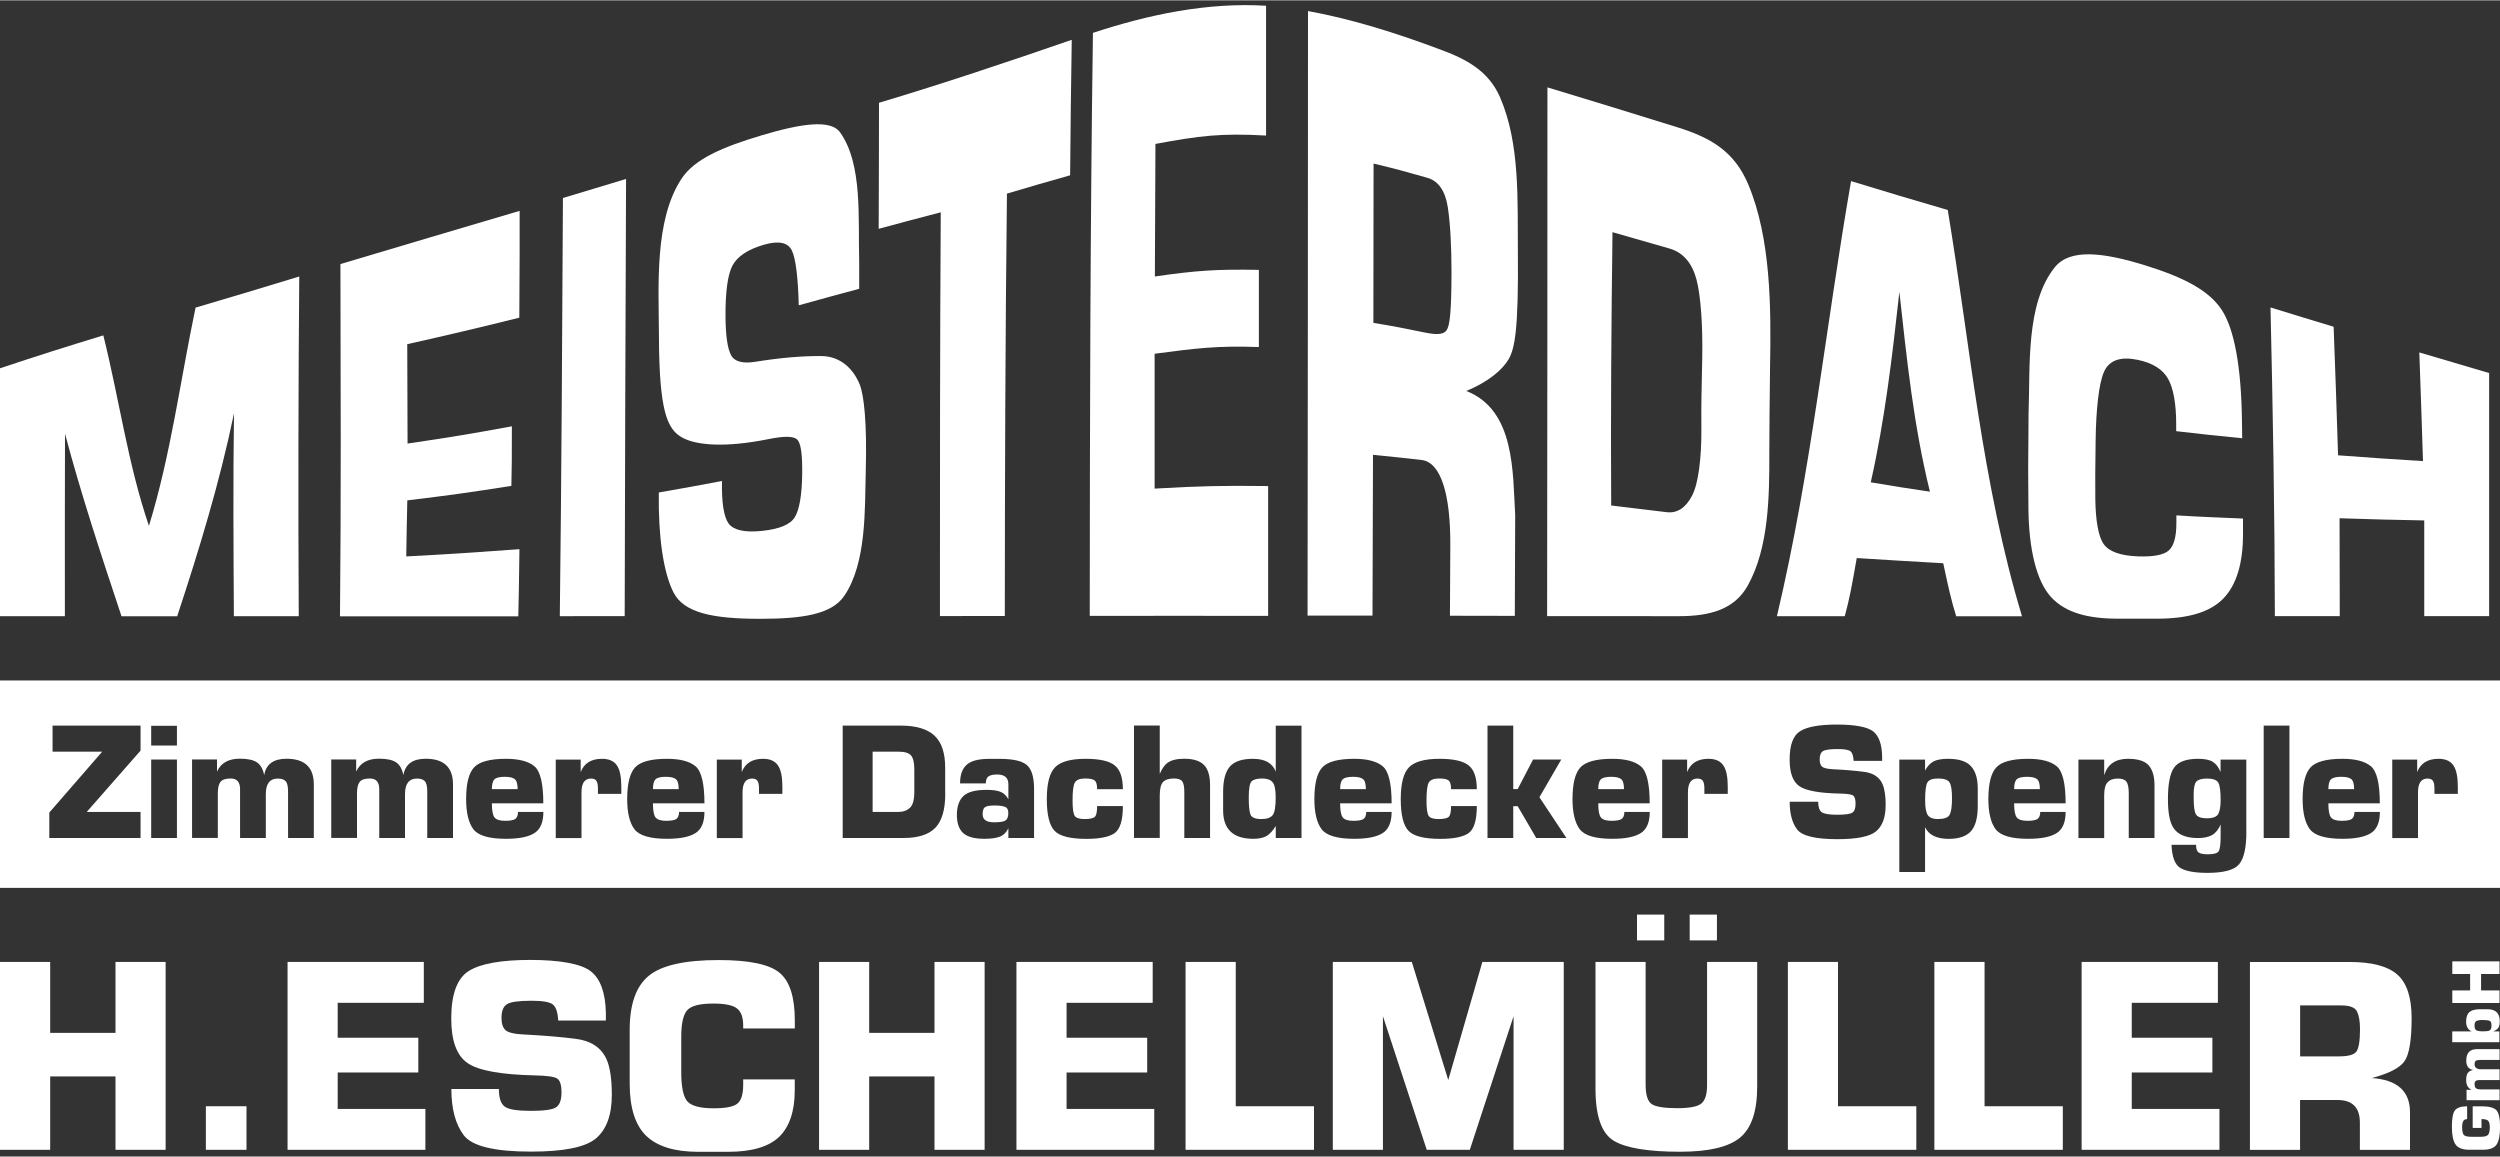
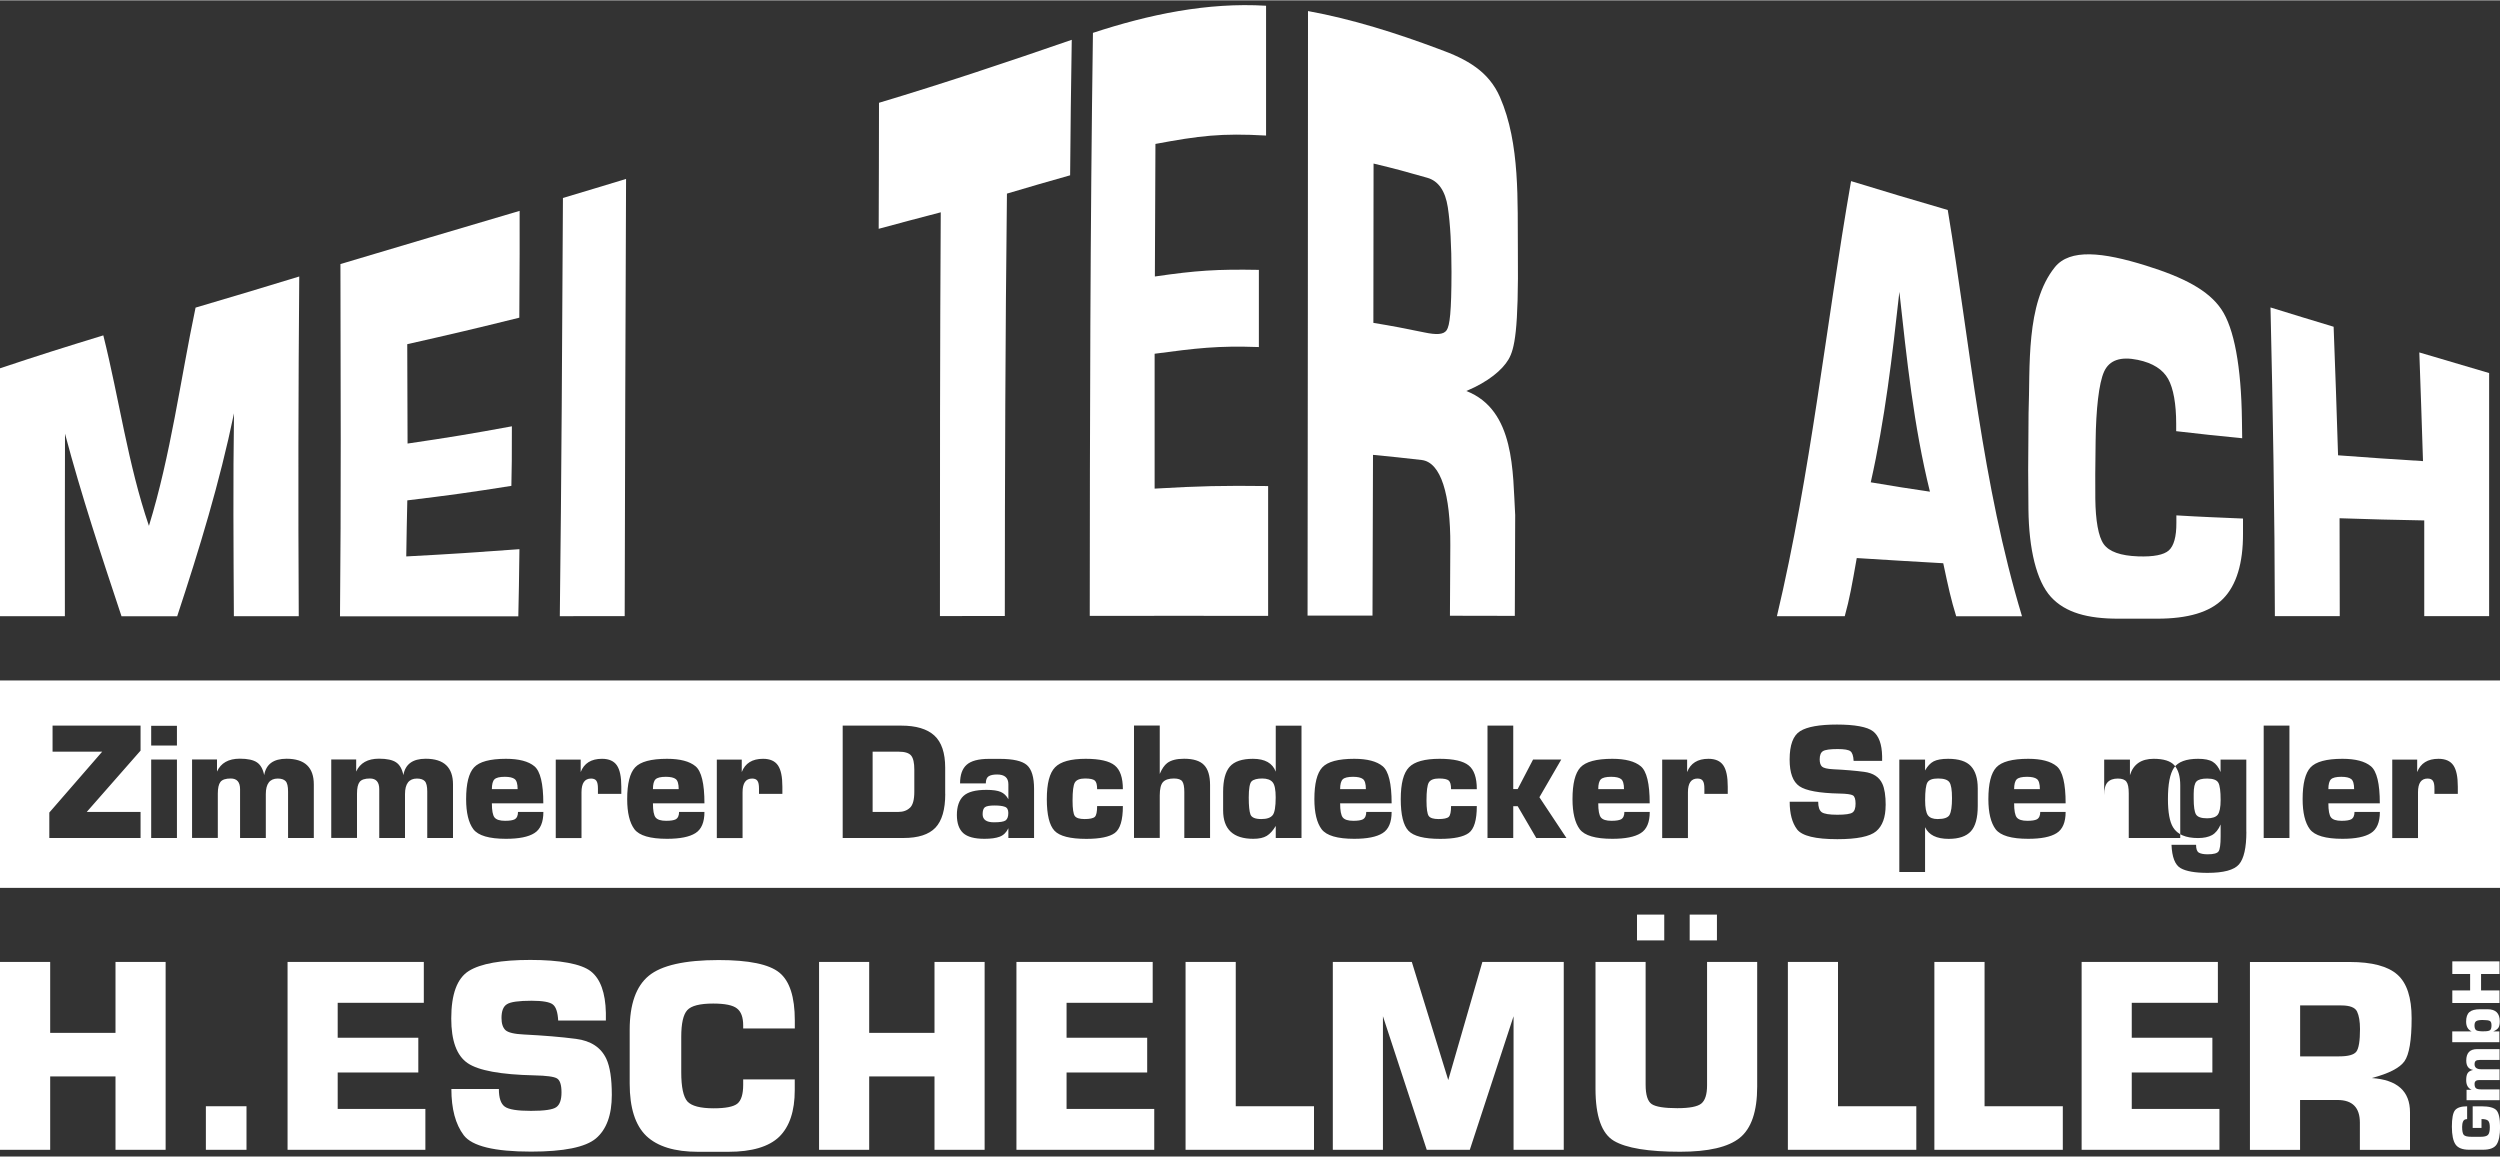
<svg xmlns="http://www.w3.org/2000/svg" id="Ebene_1" viewBox="0 0 400 185" width="255" height="118">
  <rect x="0" y="0" width="400" height="185" fill="#333333" stroke="none" />
  <defs>
    <style>
      .cls-1 {
        fill: #fff;
      }
    </style>
  </defs>
  <g>
    <path class="cls-1" d="M0,58.88c6.56-2.19,9.89-3.23,16.53-5.27,2.53,10.11,3.93,20.6,7.3,30.48,3.5-11.38,5.02-23.29,7.46-34.92,6.76-2.01,10.11-2.99,16.59-4.98-.15,18.13-.18,36.22-.08,54.35-4.15,0-6.23,0-10.38,0-.06-10.83-.14-21.63.02-32.46-2.3,11.1-5.54,21.7-9.09,32.47-3.57,0-5.35,0-8.91,0-3.22-9.7-6.42-19.33-9.04-29.21-.04,9.73-.02,19.47-.02,29.2-4.15,0-6.23,0-10.38,0v-39.67Z" />
    <path class="cls-1" d="M54.4,98.55c.18-18.78.11-37.57.07-56.35,9.55-2.86,19.11-5.68,28.67-8.51.02,3.92,0,8.56-.05,17.09-7.07,1.75-10.66,2.6-17.93,4.24.02,6.73.02,10.58.05,15.9,6.8-1,10.12-1.55,16.69-2.76,0,5.61-.01,6.02-.08,9.53-6.57,1.04-9.87,1.5-16.65,2.32-.08,3.36-.11,5.3-.17,8.97,7.32-.39,10.92-.63,18.11-1.16-.06,4.82-.1,7.34-.18,10.74-9.51,0-19.03,0-28.54,0" />
    <path class="cls-1" d="M90.06,31.63c4.1-1.22,5.98-1.8,10.11-3.05-.08,23.32-.19,46.63-.22,69.95-4.16,0-6.23,0-10.38.01.27-22.3.38-44.61.5-66.91" />
-     <path class="cls-1" d="M115.52,76.9c-.08,3.39.28,5.75,1.06,6.82.79,1.06,2.59,1.47,5.37,1.17,2.77-.29,4.5-1.01,5.22-2.19.73-1.19,1.13-3.54,1.18-6.82.05-3.32-.22-5.07-.82-5.62-.6-.55-2.12-.55-4.58-.05-6.85,1.38-11.58,1.03-13.87-.29-2.3-1.33-3.61-4.08-3.65-16.17-.03-8.05-.76-18.47,3.57-25.14,2.12-3.26,6.66-5.14,12.78-6.98,6.41-1.93,11.12-2.6,12.62-.52,3.64,5.07,2.88,13.71,3.07,20.66,0,1.79,0,2.68,0,4.39-3.85,1.03-5.78,1.56-9.67,2.64-.11-4.51-.5-7.6-1.12-8.81-.64-1.25-2.1-1.56-4.43-.89-2.63.76-4.33,1.91-5.09,3.41-.74,1.46-1.11,4.25-1.08,8.13.03,3.06.32,5.07.89,6.14.55,1.04,1.87,1.37,3.85,1.06,4.11-.66,7.63-.95,10.63-.92,3.01.03,5.08,2.03,6.1,4.54.7,1.75,1.18,6.21.97,13.92-.16,6.04.14,14.63-3.43,19.9-2.03,2.99-6.72,3.68-13.51,3.68-7.56,0-12.16-.96-13.82-4.22-1.65-3.25-2.45-9.04-2.35-15.99,4.12-.72,6.14-1.09,10.12-1.84" />
    <path class="cls-1" d="M140.63,16.4c10.38-3.11,20.61-6.54,30.85-10.08-.13,7.23-.19,14.45-.26,21.68-4.01,1.12-6.03,1.73-10.11,2.93-.26,22.53-.33,45.05-.34,67.58-4.15,0-6.23,0-10.38.01,0-21.53,0-43.06.13-64.6-4.19,1.11-5.97,1.55-9.93,2.64.02-6.72.05-13.44.05-20.16" />
    <path class="cls-1" d="M174.36,98.49c.02-31.1.07-62.19.51-93.28,8.92-2.93,18.27-4.91,27.7-4.34,0,6.92,0,13.85,0,20.77-7.16-.41-10.68.03-17.7,1.34-.03,7.07-.06,14.14-.09,21.21,6.64-.97,9.95-1.18,16.64-1.06v12.35c-6.69-.24-10.01.19-16.68,1.07,0,7.2,0,14.39,0,21.58,7.26-.42,10.88-.5,18.16-.41,0,6.92,0,13.85,0,20.77-9.51,0-19.02-.02-28.54,0" />
    <path class="cls-1" d="M219.74,51.61c3.27.54,4.91.86,8.16,1.53,1.87.39,3.06.38,3.56-.35.51-.75.77-2.96.78-9.32,0-4.05-.19-7.74-.59-10.35-.4-2.61-1.49-4.21-3.27-4.72-3.43-.98-5.16-1.46-8.61-2.28,0,8.5-.01,16.99-.03,25.49M209.21,98.48c.05-32.25.05-64.51.07-96.76,7.05,1.28,14.21,3.55,20.9,6.06,4.64,1.66,8.03,3.63,9.82,7.72,3.25,7.45,2.78,16.7,2.86,24.74.12,12.56-.51,15.53-1.5,17.22-.99,1.68-3.23,3.58-6.75,5.05,7.83,3.05,7.41,13.04,7.82,19.84-.02,8.24-.04,12.53-.06,16.14-4.15,0-6.23-.01-10.38-.02.03-2.72.04-5.42.06-11.28.04-8.1-1.49-13.28-4.59-13.64-3.11-.36-4.67-.52-7.78-.82-.02,8.57-.04,17.15-.08,25.72-4.15,0-6.23,0-10.38,0" />
-     <path class="cls-1" d="M257.79,80.83c3.53.42,5.31.64,8.87,1.07,1.7.21,3.06-.71,4.07-2.64,1.02-1.93,1.52-6.1,1.49-10.63-.03-5.06.02-4.9.14-11.54.09-5.08-.24-9.86-.93-12.45-.71-2.62-2.13-4.29-4.3-4.92-3.65-1.05-5.48-1.58-9.13-2.62-.19,14.59-.3,29.14-.21,43.73M247.54,98.52c.04-28.2.04-56.4.05-84.59,6.94,2.1,13.88,4.23,20.8,6.39,5.2,1.62,9.09,3.77,11.34,9.16,3.62,8.65,3.65,19.67,3.48,29.1-.08,8.13-.11,7.94-.12,13.79.02,6.97-.07,15.26-3.47,21.31-2.11,3.75-5.95,4.86-11.02,4.86-7.02,0-14.04,0-21.06-.01" />
    <path class="cls-1" d="M299.32,77.12c3.78.64,5.67.94,9.47,1.5-2.61-10.55-3.7-21.18-4.89-31.97-1.14,10.3-2.3,20.36-4.58,30.47M284.31,98.53c5.45-23,7.81-46.36,11.86-69.6,6.04,1.85,9.14,2.77,15.47,4.62,3.62,21.83,5.45,43.71,11.88,65-4.21,0-6.32,0-10.53,0-.83-2.68-1.24-4.57-2.07-8.48-5.55-.3-8.32-.5-13.84-.83-.76,4.3-1.14,6.49-1.92,9.3-4.34,0-6.52,0-10.86,0" />
    <path class="cls-1" d="M348.19,82.41c4.33.26,6.41.32,10.69.51,0,.95,0,1.43,0,2.4.02,4.72-1.04,8.25-3.18,10.43-2.13,2.17-5.66,3.19-10.55,3.19h-6.25c-4.84,0-8.44-.95-10.75-3.48-2.33-2.55-3.53-7.68-3.6-14.02-.06-5.67-.06-6.05.02-15.34.28-7.42-.49-17.56,4.2-23.39,2.41-3.01,7.68-2.41,14.53-.28,6.11,1.9,10.05,3.96,12.11,7,2.06,3.03,3.19,9.19,3.3,17.77.02,1.18.02,1.75.04,2.87-4.22-.43-6.28-.62-10.56-1.13,0-.46,0-.7,0-1.18,0-3.18-.45-5.68-1.28-7.17-.84-1.51-2.44-2.56-4.86-3.06-2.74-.57-4.55.03-5.39,1.87-.85,1.84-1.3,6.14-1.36,11.06-.06,5.27-.08,6-.05,9.3.04,3.42.48,6.06,1.35,7.26.86,1.2,2.7,1.85,5.49,1.95,2.48.09,4.12-.24,4.92-.95.81-.73,1.22-2.21,1.21-4.4,0-.49,0-.73,0-1.21" />
    <path class="cls-1" d="M363.27,49.14c4,1.24,6.01,1.85,10.11,3.09.28,6.85.48,13.71.71,20.57,5.4.4,8.11.59,13.59.93-.24-6.9-.35-11.29-.59-17.39,4.34,1.29,6.56,1.95,11.17,3.3v38.89c-4.15,0-6.23,0-10.38,0,0-6.01,0-9.2,0-15.31-5.42-.1-8.13-.17-13.55-.35.01,6.23.03,9.67.03,15.66-4.15,0-6.23,0-10.38,0-.03-16.48-.32-32.93-.7-49.4" />
-     <path class="cls-1" d="M78.7,126.21h4.12c0-.83-.16-1.37-.47-1.61-.31-.24-.84-.36-1.58-.36-.82,0-1.37.13-1.65.4-.28.27-.42.79-.42,1.58M104.47,126.21h4.12c0-.83-.16-1.37-.47-1.61-.31-.24-.84-.36-1.58-.36-.82,0-1.37.13-1.65.4-.28.27-.42.79-.42,1.58M145.59,129.2c.47-.44.7-1.3.7-2.57v-3.55c0-1.08-.17-1.83-.51-2.24-.34-.41-1-.62-1.99-.62h-4.17v9.64h4.1c.78,0,1.4-.22,1.87-.67M160.9,131.21c.29-.21.43-.61.43-1.19,0-.52-.18-.85-.55-.98-.36-.14-.92-.21-1.67-.21s-1.28.09-1.53.28c-.24.19-.36.56-.36,1.12,0,.86.6,1.29,1.81,1.29.96,0,1.58-.1,1.87-.3M203.62,130.39c.33-.41.49-1.37.49-2.86,0-1.22-.16-2.03-.49-2.42-.33-.4-.89-.6-1.67-.6s-1.39.15-1.7.46c-.3.3-.45,1.17-.45,2.59,0,1.31.09,2.21.27,2.7.18.49.76.74,1.73.74.88,0,1.49-.2,1.81-.61M214.42,126.21h4.12c0-.83-.16-1.37-.47-1.61-.31-.24-.84-.36-1.58-.36-.82,0-1.37.13-1.65.4-.28.27-.42.79-.42,1.58M255.72,126.21h4.12c0-.83-.16-1.37-.47-1.61s-.84-.36-1.58-.36c-.82,0-1.37.13-1.65.4-.28.27-.42.79-.42,1.58M311.93,130.32c.26-.46.39-1.35.39-2.67s-.14-2.16-.42-2.55-.88-.59-1.8-.59-1.46.21-1.71.63c-.25.41-.37,1.37-.37,2.87,0,1.17.15,1.96.44,2.38.3.41.82.61,1.56.61,1.03,0,1.67-.23,1.92-.68M322.26,126.21h4.12c0-.83-.16-1.37-.47-1.61-.31-.24-.84-.36-1.58-.36-.82,0-1.37.13-1.65.4s-.42.79-.42,1.58M354.84,130.3c.3-.39.46-1.17.46-2.35,0-1.39-.12-2.31-.36-2.75-.24-.45-.84-.68-1.8-.68-.83,0-1.39.15-1.7.46-.3.3-.45.97-.45,1.99v.76c0,1.27.12,2.11.37,2.53.25.41.84.62,1.77.62.83,0,1.4-.19,1.71-.57M372.54,126.21h4.12c0-.83-.16-1.37-.47-1.61-.31-.24-.84-.36-1.58-.36-.82,0-1.37.13-1.65.4s-.42.79-.42,1.58M393.24,126.97h-3.73v-.85c0-.59-.08-1-.25-1.24-.16-.24-.45-.36-.85-.36-1.02,0-1.53.73-1.53,2.19v7.33h-4.12v-12.55h3.99v1.99c.55-1.41,1.68-2.12,3.41-2.12,1.11,0,1.9.35,2.38,1.05.48.7.71,1.84.71,3.41v1.16ZM372.54,128.48c0,1.15.14,1.9.42,2.26.29.36.85.54,1.69.54.72,0,1.22-.08,1.52-.23.37-.2.55-.6.55-1.19h4.06c0,1.65-.48,2.79-1.44,3.39-.96.61-2.48.91-4.55.91-2.69,0-4.43-.51-5.21-1.53-.77-1.03-1.16-2.64-1.16-4.82,0-2.47.42-4.16,1.26-5.07.85-.92,2.56-1.38,5.11-1.38,2.08,0,3.6.4,4.55,1.19.95.79,1.43,2.77,1.43,5.93h-8.24ZM366.31,134.03h-4.12v-17.98h4.12v17.98ZM359.42,133.03c0,2.57-.4,4.31-1.18,5.22-.79.91-2.47,1.36-5.04,1.36-1.98,0-3.42-.25-4.31-.76-.88-.51-1.37-1.75-1.45-3.73h3.93c0,.67.15,1.09.46,1.26.3.17.77.26,1.4.26.95,0,1.53-.16,1.74-.47.22-.32.33-1.12.33-2.39v-1.91c-.35.81-.81,1.38-1.38,1.7-.57.31-1.31.47-2.24.47-1.96,0-3.29-.57-3.99-1.72-.55-.9-.82-2.4-.82-4.52,0-2.4.32-4.06.97-5.01.66-.95,1.94-1.43,3.86-1.43,1.05,0,1.83.16,2.34.48.52.32.94.87,1.25,1.64v-1.99h4.12v11.54ZM344.72,134.03h-4.12v-7.14c0-.91-.12-1.53-.37-1.86-.24-.34-.7-.51-1.38-.51-.73,0-1.27.2-1.64.6-.36.39-.54,1.07-.54,2.04v6.88h-4.12v-12.55h4.12v2.49c.54-1.75,1.81-2.62,3.8-2.62,1.59,0,2.7.35,3.31,1.04.62.69.94,1.76.94,3.22v8.41ZM322.26,128.48c0,1.15.14,1.9.42,2.26.29.36.85.54,1.69.54.72,0,1.22-.08,1.52-.23.37-.2.55-.6.55-1.19h4.06c0,1.65-.48,2.79-1.44,3.39-.96.61-2.48.91-4.55.91-2.69,0-4.43-.51-5.21-1.53-.77-1.03-1.16-2.64-1.16-4.82,0-2.47.42-4.16,1.26-5.07.85-.92,2.56-1.38,5.12-1.38,2.08,0,3.6.4,4.55,1.19.95.79,1.43,2.77,1.43,5.93h-8.24ZM316.44,128.91c0,1.9-.37,3.25-1.1,4.05-.73.8-1.92,1.21-3.55,1.21-1.93,0-3.19-.62-3.78-1.87v7.17h-4.12v-17.98h4.12v1.74c.39-.7.85-1.19,1.37-1.46.52-.27,1.3-.41,2.32-.41,1.7,0,2.92.39,3.64,1.17.73.78,1.1,1.97,1.1,3.56v2.82ZM301.7,128.79c0,1.93-.51,3.32-1.52,4.17-1.01.84-3.08,1.26-6.21,1.26-3.5,0-5.64-.52-6.44-1.57-.79-1.05-1.18-2.52-1.18-4.42h4.56c0,.84.19,1.4.56,1.67.37.27,1.21.41,2.5.41s2.09-.12,2.42-.35c.34-.23.5-.71.5-1.42s-.14-1.16-.43-1.33c-.29-.17-1.01-.27-2.16-.29-3.22-.07-5.35-.46-6.39-1.17-1.05-.72-1.57-2.14-1.57-4.27,0-2.33.56-3.85,1.69-4.55,1.12-.7,3.09-1.05,5.89-1.05s4.86.36,5.78,1.09c.92.73,1.4,2.05,1.44,3.98v.74h-4.56c-.04-.79-.21-1.3-.5-1.53-.29-.24-.97-.36-2.05-.36-1.22,0-2,.11-2.35.33-.35.21-.53.65-.53,1.32,0,.53.12.92.37,1.16.26.23.85.37,1.77.42,1.9.09,3.57.23,4.99.42,1.43.19,2.4.82,2.9,1.91.35.76.53,1.91.53,3.45M276.43,126.97h-3.73v-.85c0-.59-.08-1-.25-1.24-.16-.24-.45-.36-.85-.36-1.02,0-1.53.73-1.53,2.19v7.33h-4.12v-12.55h3.99v1.99c.55-1.41,1.68-2.12,3.41-2.12,1.11,0,1.9.35,2.38,1.05.48.7.71,1.84.71,3.41v1.16ZM255.72,128.48c0,1.15.14,1.9.42,2.26.29.36.85.54,1.69.54.72,0,1.22-.08,1.52-.23.37-.2.55-.6.55-1.19h4.06c0,1.65-.48,2.79-1.44,3.39-.96.61-2.48.91-4.55.91-2.69,0-4.43-.51-5.21-1.53-.77-1.03-1.16-2.64-1.16-4.82,0-2.47.42-4.16,1.26-5.07.85-.92,2.56-1.38,5.11-1.38,2.09,0,3.6.4,4.55,1.19.95.79,1.43,2.77,1.43,5.93h-8.24ZM246.3,127.5l4.33,6.53h-4.83l-2.97-5.09h-.71v5.09h-4.12v-17.98h4.12v10.15h.71l2.46-4.72h4.51l-3.49,6.02ZM228.24,128.04c0,1.3.12,2.12.35,2.46.24.34.77.5,1.58.5s1.38-.12,1.63-.35c.25-.24.37-.82.37-1.73h4.12c0,2.24-.43,3.67-1.29,4.31-.85.62-2.37.94-4.56.94-2.57,0-4.27-.43-5.09-1.3-.82-.87-1.23-2.55-1.23-5.06s.44-4.19,1.32-5.09c.88-.91,2.52-1.36,4.9-1.36,2.24,0,3.79.36,4.65,1.06.87.7,1.3,1.97,1.3,3.8h-4.12c0-.7-.12-1.16-.37-1.38-.25-.22-.77-.33-1.56-.33-.83,0-1.37.21-1.63.64-.25.42-.37,1.38-.37,2.88M214.42,128.48c0,1.15.14,1.9.42,2.26.29.36.85.54,1.69.54.72,0,1.22-.08,1.52-.23.37-.2.55-.6.55-1.19h4.06c0,1.65-.48,2.79-1.44,3.39-.96.61-2.48.91-4.55.91-2.69,0-4.43-.51-5.21-1.53-.77-1.03-1.16-2.64-1.16-4.82,0-2.47.42-4.16,1.26-5.07.85-.92,2.56-1.38,5.12-1.38,2.08,0,3.6.4,4.55,1.19.95.79,1.43,2.77,1.43,5.93h-8.24ZM208.24,134.03h-4.12v-1.93c-.44.74-.92,1.27-1.44,1.59-.51.31-1.23.47-2.15.47-3.22,0-4.83-1.52-4.83-4.55v-2.96c0-1.85.35-3.19,1.06-4.03.72-.84,1.96-1.26,3.71-1.26,1.92,0,3.14.69,3.65,2.06v-7.36h4.12v17.98ZM193.61,134.03h-4.12v-7.36c0-.83-.11-1.39-.33-1.7-.21-.3-.66-.46-1.33-.46-.79,0-1.37.18-1.73.55-.36.37-.54,1.09-.54,2.16v6.8h-4.12v-17.98h4.12v7.74c.35-.83.75-1.4,1.18-1.73.61-.47,1.51-.7,2.72-.7,1.49,0,2.56.34,3.19,1.01.64.66.96,1.73.96,3.21v8.46ZM171.61,128.04c0,1.3.12,2.12.35,2.46.24.34.77.5,1.58.5s1.38-.12,1.63-.35c.25-.24.37-.82.37-1.73h4.12c0,2.24-.43,3.67-1.29,4.31-.85.62-2.37.94-4.56.94-2.57,0-4.27-.43-5.09-1.3-.82-.87-1.23-2.55-1.23-5.06s.44-4.19,1.32-5.09c.88-.91,2.52-1.36,4.9-1.36,2.24,0,3.79.36,4.65,1.06.87.7,1.3,1.97,1.3,3.8h-4.12c0-.7-.12-1.16-.37-1.38-.25-.22-.77-.33-1.56-.33-.83,0-1.37.21-1.63.64-.25.42-.37,1.38-.37,2.88M165.46,134.03h-4.12v-1.56c-.32.67-.78,1.12-1.38,1.35-.6.23-1.42.34-2.45.34-1.58,0-2.71-.3-3.39-.91-.68-.62-1.02-1.59-1.02-2.91s.35-2.38,1.05-3.03c.71-.66,1.93-.98,3.68-.98,1.03,0,1.79.11,2.29.33.5.21.91.6,1.22,1.17v-2.4c0-1.04-.6-1.56-1.8-1.56-.59,0-1.04.09-1.35.28-.3.19-.46.57-.46,1.15h-4.12c0-1.37.35-2.36,1.05-2.98.7-.63,1.89-.95,3.57-.95h1.74c2.12,0,3.57.33,4.33.99.76.66,1.15,1.93,1.15,3.8v7.88ZM151.24,126.97c0,2.51-.53,4.32-1.58,5.42-1.05,1.09-2.75,1.64-5.09,1.64h-9.74v-17.98h9.36c2.38,0,4.15.53,5.3,1.58,1.16,1.06,1.74,2.78,1.74,5.16v4.18ZM125.17,126.97h-3.73v-.85c0-.59-.08-1-.25-1.24-.16-.24-.45-.36-.85-.36-1.02,0-1.53.73-1.53,2.19v7.33h-4.12v-12.55h3.99v1.99c.55-1.41,1.68-2.12,3.41-2.12,1.11,0,1.9.35,2.38,1.05.48.7.71,1.84.71,3.41v1.16ZM104.47,128.48c0,1.15.14,1.9.42,2.26.29.36.85.54,1.69.54.72,0,1.22-.08,1.52-.23.37-.2.55-.6.55-1.19h4.06c0,1.65-.48,2.79-1.44,3.39-.96.61-2.48.91-4.55.91-2.69,0-4.43-.51-5.21-1.53-.77-1.03-1.16-2.64-1.16-4.82,0-2.47.42-4.16,1.26-5.07.85-.92,2.56-1.38,5.12-1.38,2.08,0,3.6.4,4.55,1.19.95.79,1.43,2.77,1.43,5.93h-8.24ZM99.4,126.97h-3.73v-.85c0-.59-.08-1-.25-1.24-.16-.24-.45-.36-.85-.36-1.02,0-1.53.73-1.53,2.19v7.33h-4.12v-12.55h3.99v1.99c.55-1.41,1.68-2.12,3.41-2.12,1.11,0,1.9.35,2.38,1.05.48.7.71,1.84.71,3.41v1.16ZM78.7,128.48c0,1.15.14,1.9.42,2.26.29.36.85.54,1.69.54.72,0,1.22-.08,1.52-.23.37-.2.55-.6.55-1.19h4.06c0,1.65-.48,2.79-1.44,3.39-.96.61-2.48.91-4.55.91-2.69,0-4.43-.51-5.21-1.53-.77-1.03-1.16-2.64-1.16-4.82,0-2.47.42-4.16,1.26-5.07.85-.92,2.56-1.38,5.11-1.38,2.08,0,3.6.4,4.55,1.19.95.79,1.43,2.77,1.43,5.93h-8.24ZM72.48,134.03h-4.12v-7.43c0-.83-.13-1.38-.39-1.66-.26-.28-.68-.42-1.26-.42-1.27,0-1.91.83-1.91,2.49v7.02h-4.12v-7.81c0-1.14-.5-1.71-1.49-1.71-.81,0-1.36.18-1.65.55-.28.36-.42.98-.42,1.86v7.1h-4.12v-12.55h3.99v1.93c.62-1.37,1.84-2.06,3.65-2.06,1.26,0,2.17.2,2.74.59.57.38.96,1.06,1.16,2.04.3-1.75,1.49-2.62,3.57-2.62,1.47,0,2.57.35,3.29,1.04.72.69,1.08,1.71,1.08,3.07v8.57ZM50.21,134.03h-4.12v-7.43c0-.83-.13-1.38-.39-1.66-.26-.28-.68-.42-1.26-.42-1.27,0-1.91.83-1.91,2.49v7.02h-4.12v-7.81c0-1.14-.5-1.71-1.49-1.71-.81,0-1.36.18-1.65.55-.28.36-.42.98-.42,1.86v7.1h-4.12v-12.55h3.99v1.93c.62-1.37,1.84-2.06,3.65-2.06,1.26,0,2.17.2,2.74.59.57.38.96,1.06,1.16,2.04.3-1.75,1.49-2.62,3.57-2.62,1.47,0,2.57.35,3.29,1.04.72.69,1.08,1.71,1.08,3.07v8.57ZM28.31,134.03h-4.12v-12.55h4.12v12.55ZM28.31,119.24h-4.12v-3.16h4.12v3.16ZM22.49,134.03H7.89v-4.07l8.46-9.74h-7.94v-4.17h14.08v4l-8.61,9.81h8.61v4.17ZM400,108.83H0v33.18h400v-33.18Z" />
+     <path class="cls-1" d="M78.7,126.21h4.12c0-.83-.16-1.37-.47-1.61-.31-.24-.84-.36-1.58-.36-.82,0-1.37.13-1.65.4-.28.27-.42.79-.42,1.58M104.47,126.21h4.12c0-.83-.16-1.37-.47-1.61-.31-.24-.84-.36-1.58-.36-.82,0-1.37.13-1.65.4-.28.27-.42.79-.42,1.58M145.59,129.2c.47-.44.7-1.3.7-2.57v-3.55c0-1.08-.17-1.83-.51-2.24-.34-.41-1-.62-1.99-.62h-4.17v9.64h4.1c.78,0,1.4-.22,1.87-.67M160.9,131.21c.29-.21.43-.61.43-1.19,0-.52-.18-.85-.55-.98-.36-.14-.92-.21-1.67-.21s-1.28.09-1.53.28c-.24.19-.36.56-.36,1.12,0,.86.6,1.29,1.81,1.29.96,0,1.58-.1,1.87-.3M203.62,130.39c.33-.41.49-1.37.49-2.86,0-1.22-.16-2.03-.49-2.42-.33-.4-.89-.6-1.67-.6s-1.39.15-1.7.46c-.3.3-.45,1.17-.45,2.59,0,1.31.09,2.21.27,2.7.18.49.76.74,1.73.74.88,0,1.49-.2,1.81-.61M214.42,126.21h4.12c0-.83-.16-1.37-.47-1.61-.31-.24-.84-.36-1.58-.36-.82,0-1.37.13-1.65.4-.28.27-.42.79-.42,1.58M255.72,126.21h4.12c0-.83-.16-1.37-.47-1.61s-.84-.36-1.58-.36c-.82,0-1.37.13-1.65.4-.28.27-.42.79-.42,1.58M311.93,130.32c.26-.46.39-1.35.39-2.67s-.14-2.16-.42-2.55-.88-.59-1.8-.59-1.46.21-1.71.63c-.25.41-.37,1.37-.37,2.87,0,1.17.15,1.96.44,2.38.3.41.82.61,1.56.61,1.03,0,1.67-.23,1.92-.68M322.26,126.21h4.12c0-.83-.16-1.37-.47-1.61-.31-.24-.84-.36-1.58-.36-.82,0-1.37.13-1.65.4s-.42.79-.42,1.58M354.84,130.3c.3-.39.46-1.17.46-2.35,0-1.39-.12-2.31-.36-2.75-.24-.45-.84-.68-1.8-.68-.83,0-1.39.15-1.7.46-.3.3-.45.97-.45,1.99v.76c0,1.27.12,2.11.37,2.53.25.41.84.62,1.77.62.83,0,1.4-.19,1.71-.57M372.54,126.21h4.12c0-.83-.16-1.37-.47-1.61-.31-.24-.84-.36-1.58-.36-.82,0-1.37.13-1.65.4s-.42.79-.42,1.58M393.24,126.97h-3.73v-.85c0-.59-.08-1-.25-1.24-.16-.24-.45-.36-.85-.36-1.02,0-1.53.73-1.53,2.19v7.33h-4.12v-12.55h3.99v1.99c.55-1.41,1.68-2.12,3.41-2.12,1.11,0,1.9.35,2.38,1.05.48.7.71,1.84.71,3.41v1.16ZM372.54,128.48c0,1.15.14,1.9.42,2.26.29.36.85.54,1.69.54.72,0,1.22-.08,1.52-.23.37-.2.55-.6.55-1.19h4.06c0,1.65-.48,2.79-1.44,3.39-.96.61-2.48.91-4.55.91-2.69,0-4.43-.51-5.21-1.53-.77-1.03-1.16-2.64-1.16-4.82,0-2.47.42-4.16,1.26-5.07.85-.92,2.56-1.38,5.11-1.38,2.08,0,3.6.4,4.55,1.19.95.79,1.43,2.77,1.43,5.93h-8.24ZM366.31,134.03h-4.12v-17.98h4.12v17.98ZM359.42,133.03c0,2.57-.4,4.31-1.18,5.22-.79.91-2.47,1.36-5.04,1.36-1.98,0-3.42-.25-4.31-.76-.88-.51-1.37-1.75-1.45-3.73h3.93c0,.67.15,1.09.46,1.26.3.17.77.26,1.4.26.95,0,1.53-.16,1.74-.47.22-.32.33-1.12.33-2.39v-1.91c-.35.81-.81,1.38-1.38,1.7-.57.31-1.31.47-2.24.47-1.96,0-3.29-.57-3.99-1.72-.55-.9-.82-2.4-.82-4.52,0-2.4.32-4.06.97-5.01.66-.95,1.94-1.43,3.86-1.43,1.05,0,1.83.16,2.34.48.52.32.94.87,1.25,1.64v-1.99h4.12v11.54ZM344.72,134.03h-4.12v-7.14c0-.91-.12-1.53-.37-1.86-.24-.34-.7-.51-1.38-.51-.73,0-1.27.2-1.64.6-.36.39-.54,1.07-.54,2.04v6.88v-12.55h4.12v2.49c.54-1.75,1.81-2.62,3.8-2.62,1.59,0,2.7.35,3.31,1.04.62.69.94,1.76.94,3.22v8.41ZM322.26,128.48c0,1.15.14,1.9.42,2.26.29.36.85.54,1.69.54.72,0,1.22-.08,1.52-.23.37-.2.55-.6.55-1.19h4.06c0,1.65-.48,2.79-1.44,3.39-.96.61-2.48.91-4.55.91-2.69,0-4.43-.51-5.21-1.53-.77-1.03-1.16-2.64-1.16-4.82,0-2.47.42-4.16,1.26-5.07.85-.92,2.56-1.38,5.12-1.38,2.08,0,3.6.4,4.55,1.19.95.79,1.43,2.77,1.43,5.93h-8.24ZM316.44,128.91c0,1.9-.37,3.25-1.1,4.05-.73.8-1.92,1.21-3.55,1.21-1.93,0-3.19-.62-3.78-1.87v7.17h-4.12v-17.98h4.12v1.74c.39-.7.85-1.19,1.37-1.46.52-.27,1.3-.41,2.32-.41,1.7,0,2.92.39,3.64,1.17.73.78,1.1,1.97,1.1,3.56v2.82ZM301.7,128.79c0,1.93-.51,3.32-1.52,4.17-1.01.84-3.08,1.26-6.21,1.26-3.5,0-5.64-.52-6.44-1.57-.79-1.05-1.18-2.52-1.18-4.42h4.56c0,.84.19,1.4.56,1.67.37.27,1.21.41,2.5.41s2.09-.12,2.42-.35c.34-.23.5-.71.5-1.42s-.14-1.16-.43-1.33c-.29-.17-1.01-.27-2.16-.29-3.22-.07-5.35-.46-6.39-1.17-1.05-.72-1.57-2.14-1.57-4.27,0-2.33.56-3.85,1.69-4.55,1.12-.7,3.09-1.05,5.89-1.05s4.86.36,5.78,1.09c.92.73,1.4,2.05,1.44,3.98v.74h-4.56c-.04-.79-.21-1.3-.5-1.53-.29-.24-.97-.36-2.05-.36-1.22,0-2,.11-2.35.33-.35.21-.53.65-.53,1.32,0,.53.12.92.37,1.16.26.23.85.37,1.77.42,1.9.09,3.57.23,4.99.42,1.43.19,2.4.82,2.9,1.91.35.76.53,1.91.53,3.45M276.43,126.97h-3.73v-.85c0-.59-.08-1-.25-1.24-.16-.24-.45-.36-.85-.36-1.02,0-1.53.73-1.53,2.19v7.33h-4.12v-12.55h3.99v1.99c.55-1.41,1.68-2.12,3.41-2.12,1.11,0,1.9.35,2.38,1.05.48.7.71,1.84.71,3.41v1.16ZM255.72,128.48c0,1.15.14,1.9.42,2.26.29.36.85.54,1.69.54.72,0,1.22-.08,1.52-.23.37-.2.55-.6.55-1.19h4.06c0,1.65-.48,2.79-1.44,3.39-.96.61-2.48.91-4.55.91-2.69,0-4.43-.51-5.21-1.53-.77-1.03-1.16-2.64-1.16-4.82,0-2.47.42-4.16,1.26-5.07.85-.92,2.56-1.38,5.11-1.38,2.09,0,3.6.4,4.55,1.19.95.79,1.43,2.77,1.43,5.93h-8.24ZM246.3,127.5l4.33,6.53h-4.83l-2.97-5.09h-.71v5.09h-4.12v-17.98h4.12v10.15h.71l2.46-4.72h4.51l-3.49,6.02ZM228.24,128.04c0,1.3.12,2.12.35,2.46.24.34.77.5,1.58.5s1.38-.12,1.63-.35c.25-.24.37-.82.37-1.73h4.12c0,2.24-.43,3.67-1.29,4.31-.85.62-2.37.94-4.56.94-2.57,0-4.27-.43-5.09-1.3-.82-.87-1.23-2.55-1.23-5.06s.44-4.19,1.32-5.09c.88-.91,2.52-1.36,4.9-1.36,2.24,0,3.79.36,4.65,1.06.87.7,1.3,1.97,1.3,3.8h-4.12c0-.7-.12-1.16-.37-1.38-.25-.22-.77-.33-1.56-.33-.83,0-1.37.21-1.63.64-.25.42-.37,1.38-.37,2.88M214.42,128.48c0,1.15.14,1.9.42,2.26.29.36.85.54,1.69.54.72,0,1.22-.08,1.52-.23.37-.2.55-.6.55-1.19h4.06c0,1.65-.48,2.79-1.44,3.39-.96.61-2.48.91-4.55.91-2.69,0-4.43-.51-5.21-1.53-.77-1.03-1.16-2.64-1.16-4.82,0-2.47.42-4.16,1.26-5.07.85-.92,2.56-1.38,5.12-1.38,2.08,0,3.6.4,4.55,1.19.95.79,1.43,2.77,1.43,5.93h-8.24ZM208.24,134.03h-4.12v-1.93c-.44.74-.92,1.27-1.44,1.59-.51.31-1.23.47-2.15.47-3.22,0-4.83-1.52-4.83-4.55v-2.96c0-1.85.35-3.19,1.06-4.03.72-.84,1.96-1.26,3.71-1.26,1.92,0,3.14.69,3.65,2.06v-7.36h4.12v17.98ZM193.61,134.03h-4.12v-7.36c0-.83-.11-1.39-.33-1.7-.21-.3-.66-.46-1.33-.46-.79,0-1.37.18-1.73.55-.36.37-.54,1.09-.54,2.16v6.8h-4.12v-17.98h4.12v7.74c.35-.83.75-1.4,1.18-1.73.61-.47,1.51-.7,2.72-.7,1.49,0,2.56.34,3.19,1.01.64.66.96,1.73.96,3.21v8.46ZM171.61,128.04c0,1.3.12,2.12.35,2.46.24.34.77.5,1.58.5s1.38-.12,1.63-.35c.25-.24.37-.82.37-1.73h4.12c0,2.24-.43,3.67-1.29,4.31-.85.62-2.37.94-4.56.94-2.57,0-4.27-.43-5.09-1.3-.82-.87-1.23-2.55-1.23-5.06s.44-4.19,1.32-5.09c.88-.91,2.52-1.36,4.9-1.36,2.24,0,3.79.36,4.65,1.06.87.7,1.3,1.97,1.3,3.8h-4.12c0-.7-.12-1.16-.37-1.38-.25-.22-.77-.33-1.56-.33-.83,0-1.37.21-1.63.64-.25.42-.37,1.38-.37,2.88M165.46,134.03h-4.12v-1.56c-.32.67-.78,1.12-1.38,1.35-.6.23-1.42.34-2.45.34-1.58,0-2.71-.3-3.39-.91-.68-.62-1.02-1.59-1.02-2.91s.35-2.38,1.05-3.03c.71-.66,1.93-.98,3.68-.98,1.03,0,1.79.11,2.29.33.5.21.91.6,1.22,1.17v-2.4c0-1.04-.6-1.56-1.8-1.56-.59,0-1.04.09-1.35.28-.3.19-.46.57-.46,1.15h-4.12c0-1.37.35-2.36,1.05-2.98.7-.63,1.89-.95,3.57-.95h1.74c2.12,0,3.57.33,4.33.99.76.66,1.15,1.93,1.15,3.8v7.88ZM151.24,126.97c0,2.51-.53,4.32-1.58,5.42-1.05,1.09-2.75,1.64-5.09,1.64h-9.74v-17.98h9.36c2.38,0,4.15.53,5.3,1.58,1.16,1.06,1.74,2.78,1.74,5.16v4.18ZM125.17,126.97h-3.73v-.85c0-.59-.08-1-.25-1.24-.16-.24-.45-.36-.85-.36-1.02,0-1.53.73-1.53,2.19v7.33h-4.12v-12.55h3.99v1.99c.55-1.41,1.68-2.12,3.41-2.12,1.11,0,1.9.35,2.38,1.05.48.7.71,1.84.71,3.41v1.16ZM104.47,128.48c0,1.15.14,1.9.42,2.26.29.36.85.54,1.69.54.72,0,1.22-.08,1.52-.23.37-.2.55-.6.55-1.19h4.06c0,1.65-.48,2.79-1.44,3.39-.96.61-2.48.91-4.55.91-2.69,0-4.43-.51-5.21-1.53-.77-1.03-1.16-2.64-1.16-4.82,0-2.47.42-4.16,1.26-5.07.85-.92,2.56-1.38,5.12-1.38,2.08,0,3.6.4,4.55,1.19.95.79,1.43,2.77,1.43,5.93h-8.24ZM99.4,126.97h-3.73v-.85c0-.59-.08-1-.25-1.24-.16-.24-.45-.36-.85-.36-1.02,0-1.53.73-1.53,2.19v7.33h-4.12v-12.55h3.99v1.99c.55-1.41,1.68-2.12,3.41-2.12,1.11,0,1.9.35,2.38,1.05.48.7.71,1.84.71,3.41v1.16ZM78.7,128.48c0,1.15.14,1.9.42,2.26.29.36.85.54,1.69.54.72,0,1.22-.08,1.52-.23.37-.2.55-.6.55-1.19h4.06c0,1.65-.48,2.79-1.44,3.39-.96.61-2.48.91-4.55.91-2.69,0-4.43-.51-5.21-1.53-.77-1.03-1.16-2.64-1.16-4.82,0-2.47.42-4.16,1.26-5.07.85-.92,2.56-1.38,5.11-1.38,2.08,0,3.6.4,4.55,1.19.95.79,1.43,2.77,1.43,5.93h-8.24ZM72.48,134.03h-4.12v-7.43c0-.83-.13-1.38-.39-1.66-.26-.28-.68-.42-1.26-.42-1.27,0-1.91.83-1.91,2.49v7.02h-4.12v-7.81c0-1.14-.5-1.71-1.49-1.71-.81,0-1.36.18-1.65.55-.28.36-.42.98-.42,1.86v7.1h-4.12v-12.55h3.99v1.93c.62-1.37,1.84-2.06,3.65-2.06,1.26,0,2.17.2,2.74.59.57.38.96,1.06,1.16,2.04.3-1.75,1.49-2.62,3.57-2.62,1.47,0,2.57.35,3.29,1.04.72.69,1.08,1.71,1.08,3.07v8.57ZM50.21,134.03h-4.12v-7.43c0-.83-.13-1.38-.39-1.66-.26-.28-.68-.42-1.26-.42-1.27,0-1.91.83-1.91,2.49v7.02h-4.12v-7.81c0-1.14-.5-1.71-1.49-1.71-.81,0-1.36.18-1.65.55-.28.36-.42.98-.42,1.86v7.1h-4.12v-12.55h3.99v1.93c.62-1.37,1.84-2.06,3.65-2.06,1.26,0,2.17.2,2.74.59.57.38.96,1.06,1.16,2.04.3-1.75,1.49-2.62,3.57-2.62,1.47,0,2.57.35,3.29,1.04.72.69,1.08,1.71,1.08,3.07v8.57ZM28.31,134.03h-4.12v-12.55h4.12v12.55ZM28.31,119.24h-4.12v-3.16h4.12v3.16ZM22.49,134.03H7.89v-4.07l8.46-9.74h-7.94v-4.17h14.08v4l-8.61,9.81h8.61v4.17ZM400,108.83H0v33.18h400v-33.18Z" />
    <path class="cls-1" d="M397.03,180.42h-1.4v-3.46h1.4c1.21,0,2.01.21,2.4.63.38.42.58,1.32.58,2.68,0,1.28-.18,2.21-.54,2.78-.36.57-1.09.86-2.2.86h-2.2c-1.06,0-1.79-.28-2.18-.84-.39-.56-.59-1.52-.59-2.85s.17-2.23.51-2.64c.34-.41.98-.62,1.93-.62v2.05c-.32,0-.54.12-.64.36-.11.24-.16.53-.16.87,0,.66.09,1.09.26,1.29.17.21.61.31,1.3.31h1.38c.6,0,.99-.1,1.19-.3.2-.2.3-.61.3-1.23,0-.5-.09-.85-.26-1.03-.17-.18-.53-.28-1.07-.28v1.42Z" />
    <path class="cls-1" d="M394.65,176v-1.68h.81c-.58-.26-.87-.77-.87-1.54,0-.53.08-.91.25-1.15.16-.24.45-.4.86-.49-.74-.13-1.1-.63-1.1-1.5,0-.62.15-1.08.44-1.38.29-.3.72-.45,1.29-.45h3.6v1.73h-3.12c-.35,0-.58.05-.7.16-.12.11-.18.29-.18.53,0,.53.35.8,1.05.8h2.95v1.73h-3.28c-.48,0-.72.21-.72.62,0,.34.08.57.23.69.15.12.41.18.78.18h2.99v1.73h-5.27Z" />
    <path class="cls-1" d="M397.42,164.96c.51,0,.84-.06.99-.18.15-.12.23-.38.23-.77s-.09-.61-.27-.71c-.18-.1-.57-.15-1.16-.15-.48,0-.82.06-1.01.18-.19.12-.28.35-.28.7s.08.6.25.74c.17.13.58.2,1.25.2M399.92,166.7h-7.56v-1.73h3.09c-.58-.27-.87-.79-.87-1.56,0-.72.18-1.23.53-1.53.35-.3.91-.45,1.68-.45h1.22c1.3,0,1.95.64,1.95,1.92,0,.46-.07.81-.21,1.03-.14.22-.41.42-.82.59h.97v1.73Z" />
  </g>
  <polygon class="cls-1" points="392.37 153.77 392.37 155.79 395.22 155.79 395.22 158.42 392.37 158.42 392.37 160.43 399.92 160.43 399.92 158.42 396.97 158.42 396.97 155.79 399.92 155.79 399.92 153.77 392.37 153.77" />
  <polygon class="cls-1" points="18.48 153.86 18.48 165.21 8.03 165.21 8.03 153.86 0 153.86 0 183.92 8.03 183.92 8.03 172.18 18.48 172.18 18.48 183.92 26.5 183.92 26.5 153.86 18.48 153.86" />
  <rect class="cls-1" x="32.94" y="176.95" width="6.5" height="6.97" />
  <polygon class="cls-1" points="46.01 153.86 46.01 183.92 68.06 183.92 68.06 177.38 54.03 177.38 54.03 171.55 66.93 171.55 66.93 165.99 54.03 165.99 54.03 160.4 67.81 160.4 67.81 153.86 46.01 153.86" />
  <g>
    <path class="cls-1" d="M79.82,174.21c0,1.41.31,2.34.94,2.8.63.46,2.02.68,4.19.68s3.5-.2,4.05-.59c.56-.39.84-1.18.84-2.37s-.24-1.94-.72-2.23c-.48-.29-1.69-.45-3.62-.49-5.37-.12-8.94-.77-10.68-1.96-1.75-1.2-2.62-3.58-2.62-7.14,0-3.9.94-6.44,2.82-7.61,1.88-1.17,5.16-1.76,9.84-1.76s8.13.61,9.67,1.82c1.54,1.21,2.34,3.43,2.41,6.65v1.23h-7.63c-.07-1.32-.35-2.17-.84-2.56-.48-.4-1.62-.61-3.42-.61-2.04,0-3.35.18-3.93.55-.59.35-.88,1.09-.88,2.21,0,.89.21,1.53.63,1.94.43.39,1.42.63,2.95.7,3.18.16,5.96.39,8.34.7,2.39.31,4,1.38,4.85,3.19.59,1.27.88,3.19.88,5.77,0,3.22-.85,5.54-2.54,6.97-1.68,1.41-5.15,2.11-10.39,2.11-5.84,0-9.43-.87-10.76-2.62-1.32-1.75-1.98-4.21-1.98-7.4h7.63Z" />
    <path class="cls-1" d="M118.9,172.65h8.26v1.72c0,3.35-.83,5.84-2.48,7.46-1.66,1.6-4.38,2.41-8.16,2.41h-4.83c-3.74,0-6.5-.85-8.28-2.54-1.77-1.71-2.66-4.49-2.66-8.36v-8.63c0-4.08,1.02-6.96,3.05-8.63,2.03-1.68,5.77-2.52,11.19-2.52,4.84,0,8.07.67,9.71,2.01,1.64,1.33,2.47,3.88,2.47,7.65v1.29h-8.26v-.49c0-1.3-.33-2.21-1-2.72-.65-.52-1.92-.78-3.8-.78-2.13,0-3.51.35-4.15,1.06-.64.7-.96,2.12-.96,4.25v5.69c0,2.36.33,3.91.98,4.66.67.73,2.07,1.1,4.21,1.1,1.9,0,3.16-.25,3.78-.74.63-.51.94-1.52.94-3.03v-.84Z" />
  </g>
  <polygon class="cls-1" points="149.52 153.86 149.52 165.21 139.07 165.21 139.07 153.86 131.05 153.86 131.05 183.92 139.07 183.92 139.07 172.18 149.52 172.18 149.52 183.92 157.54 183.92 157.54 153.86 149.52 153.86" />
  <polygon class="cls-1" points="162.63 153.86 162.63 183.92 184.68 183.92 184.68 177.38 170.65 177.38 170.65 171.55 183.55 171.55 183.55 165.99 170.65 165.99 170.65 160.4 184.43 160.4 184.43 153.86 162.63 153.86" />
  <polygon class="cls-1" points="189.69 153.86 189.69 183.92 210.24 183.92 210.24 176.95 197.72 176.95 197.72 153.86 189.69 153.86" />
  <polygon class="cls-1" points="237.18 153.86 231.72 172.76 225.89 153.86 213.25 153.86 213.25 183.92 221.27 183.92 221.27 162.55 228.28 183.92 235.17 183.92 242.17 162.55 242.17 183.92 250.2 183.92 250.2 153.86 237.18 153.86" />
  <path class="cls-1" d="M270.35,146.29h4.36v4.13h-4.36v-4.13ZM261.92,146.29h4.36v4.13h-4.36v-4.13ZM255.28,153.86h8.02v19.64c0,1.64.33,2.68.98,3.11.65.43,2.01.65,4.09.65,1.96,0,3.24-.25,3.84-.74.61-.5.92-1.47.92-2.92v-19.74h8.02v19.94c0,3.97-.93,6.7-2.78,8.2-1.84,1.49-5.02,2.23-9.55,2.23-5.09,0-8.62-.58-10.59-1.74-1.97-1.17-2.95-3.95-2.95-8.34v-20.29Z" />
  <polygon class="cls-1" points="286.06 153.86 286.06 183.92 306.61 183.92 306.61 176.95 294.08 176.95 294.08 153.86 286.06 153.86" />
  <polygon class="cls-1" points="309.5 153.86 309.5 183.92 330.05 183.92 330.05 176.95 317.53 176.95 317.53 153.86 309.5 153.86" />
  <polygon class="cls-1" points="333.06 153.86 333.06 183.92 355.11 183.92 355.11 177.38 341.08 177.38 341.08 171.55 353.98 171.55 353.98 165.99 341.08 165.99 341.08 160.4 354.86 160.4 354.86 153.86 333.06 153.86" />
  <path class="cls-1" d="M368.01,168.97h6.26c1.44,0,2.35-.25,2.74-.75.39-.51.59-1.71.59-3.62,0-1.21-.16-2.15-.47-2.8-.31-.65-1.15-.98-2.52-.98h-6.59v8.14ZM359.99,183.92v-30.05h15.97c3.57,0,6.12.68,7.63,2.03,1.51,1.34,2.27,3.66,2.27,6.97,0,3.52-.39,5.82-1.15,6.89-.77,1.07-2.51,1.96-5.23,2.68,4.08.27,6.12,2.1,6.12,5.48v6.01h-8.02v-4.36c0-2.41-1.19-3.62-3.58-3.62h-5.99v7.98h-8.02Z" />
</svg>